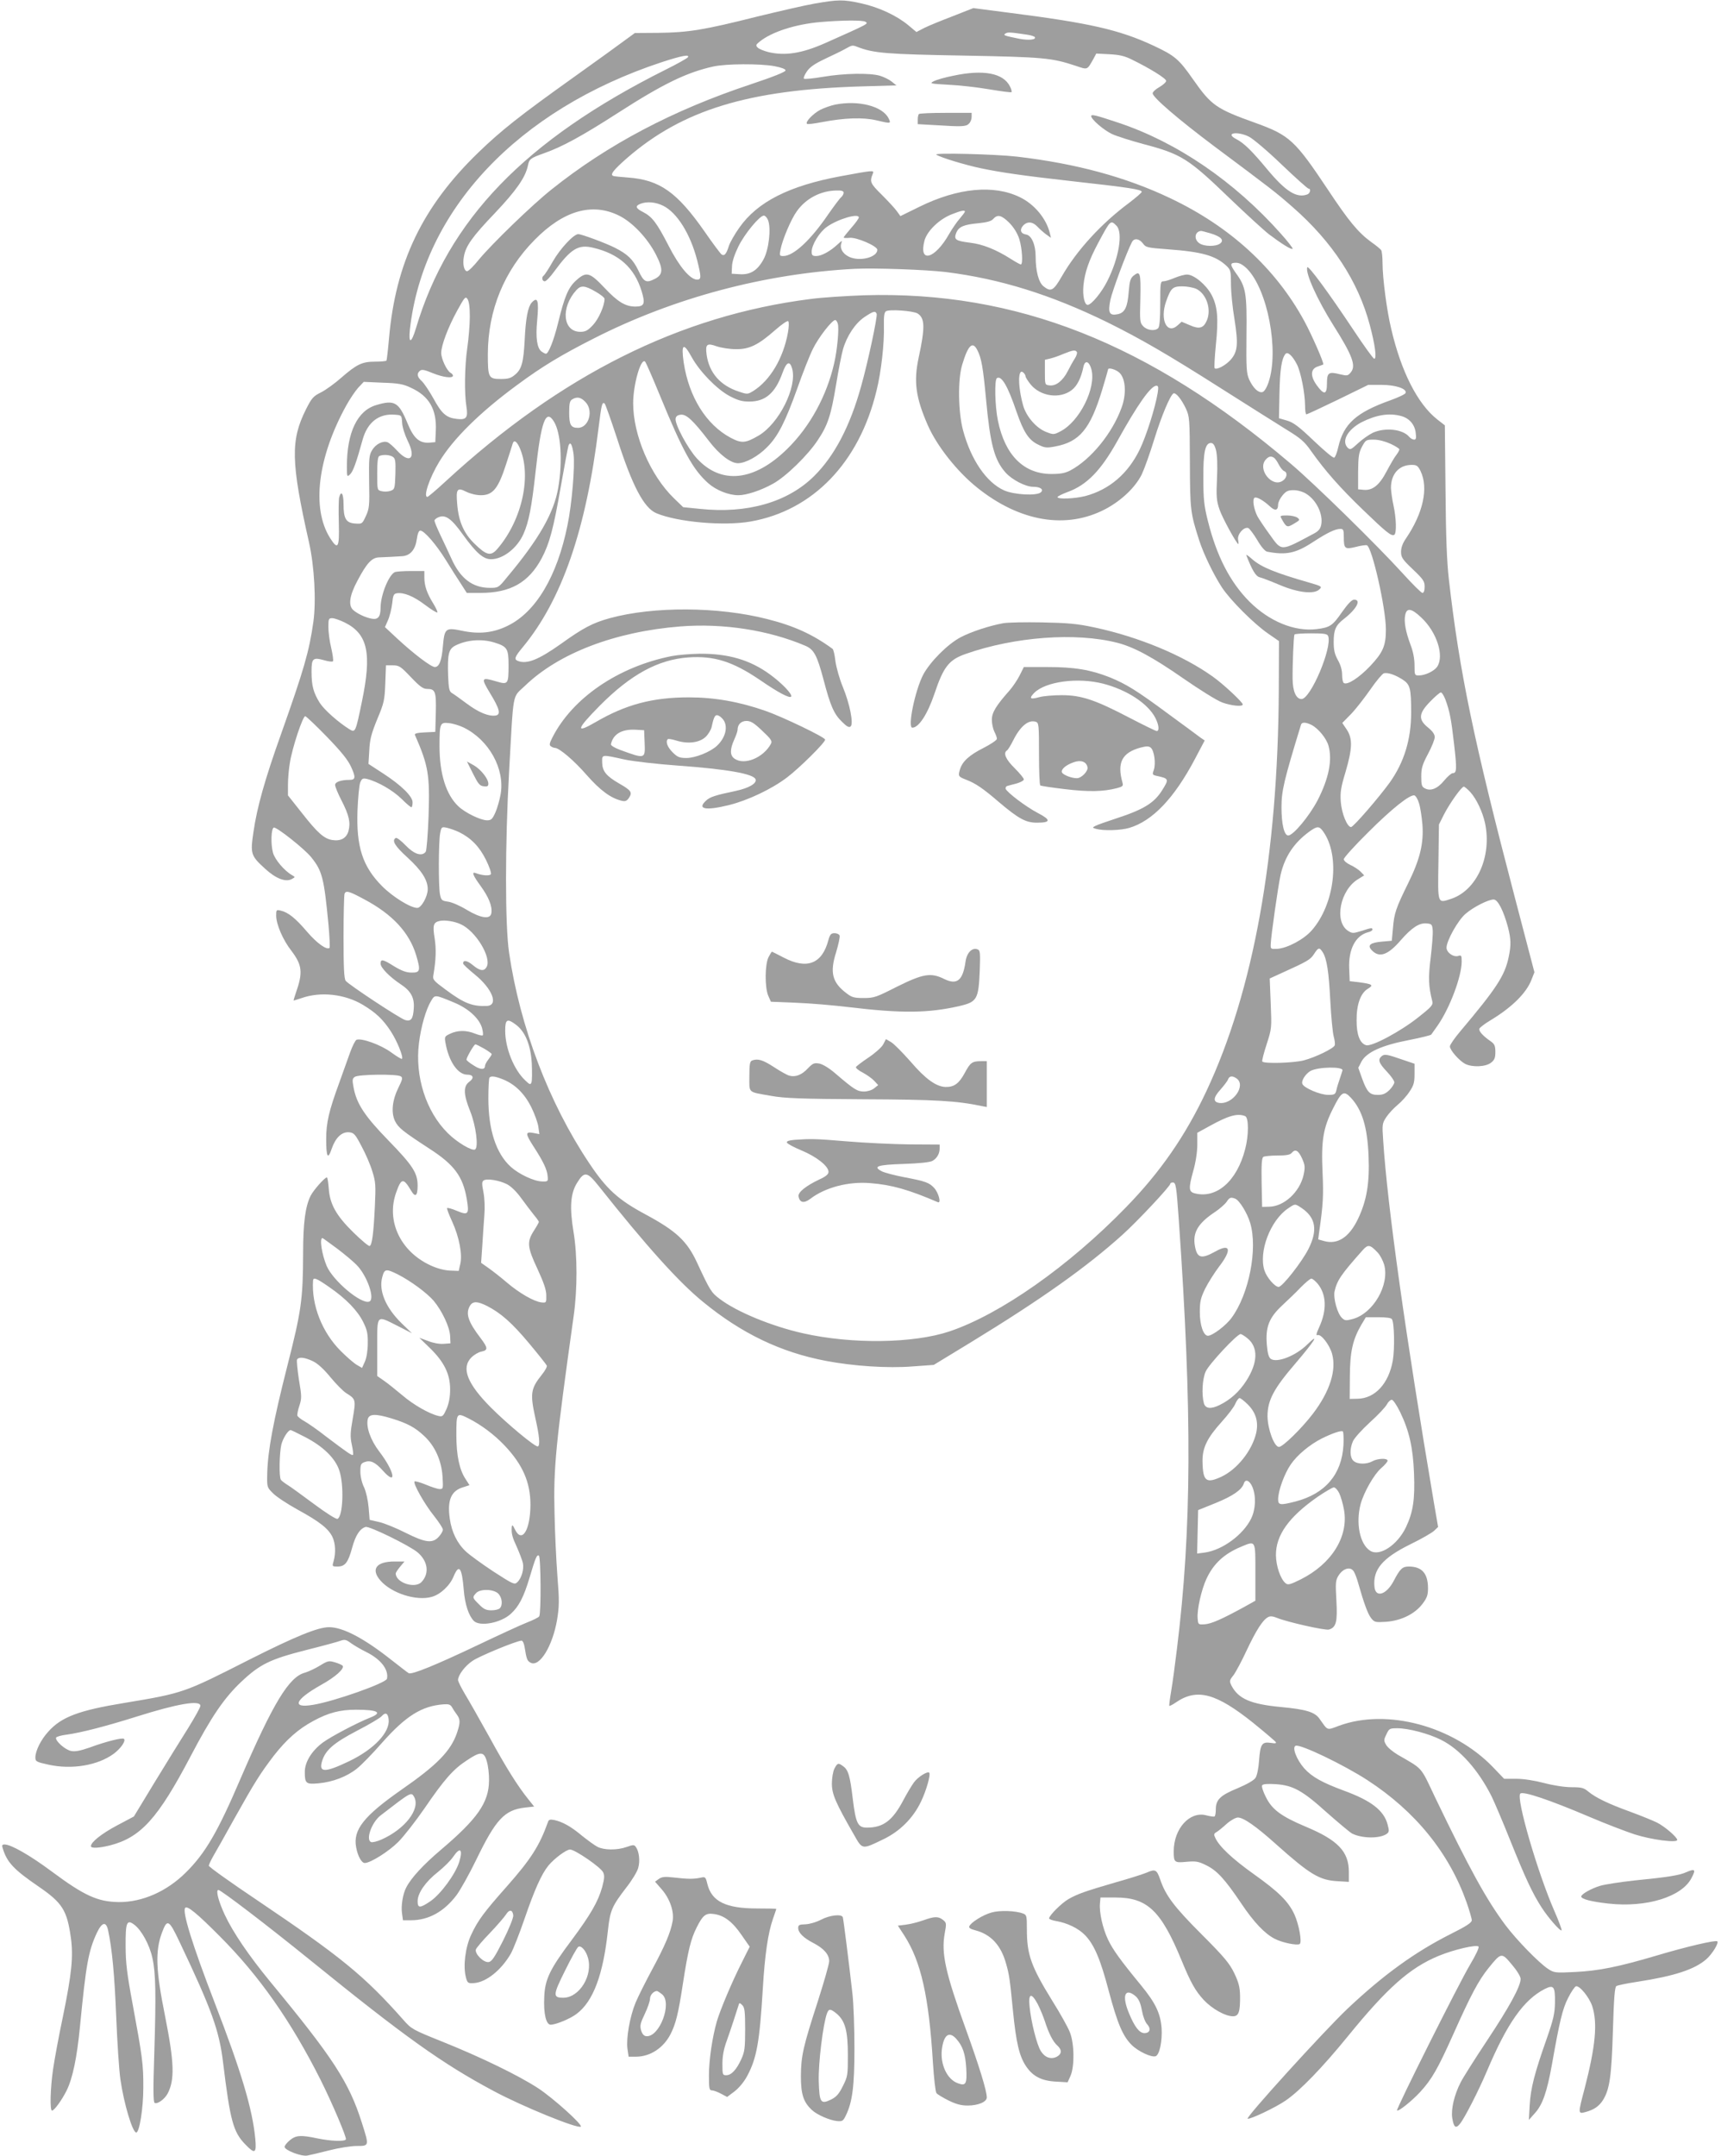
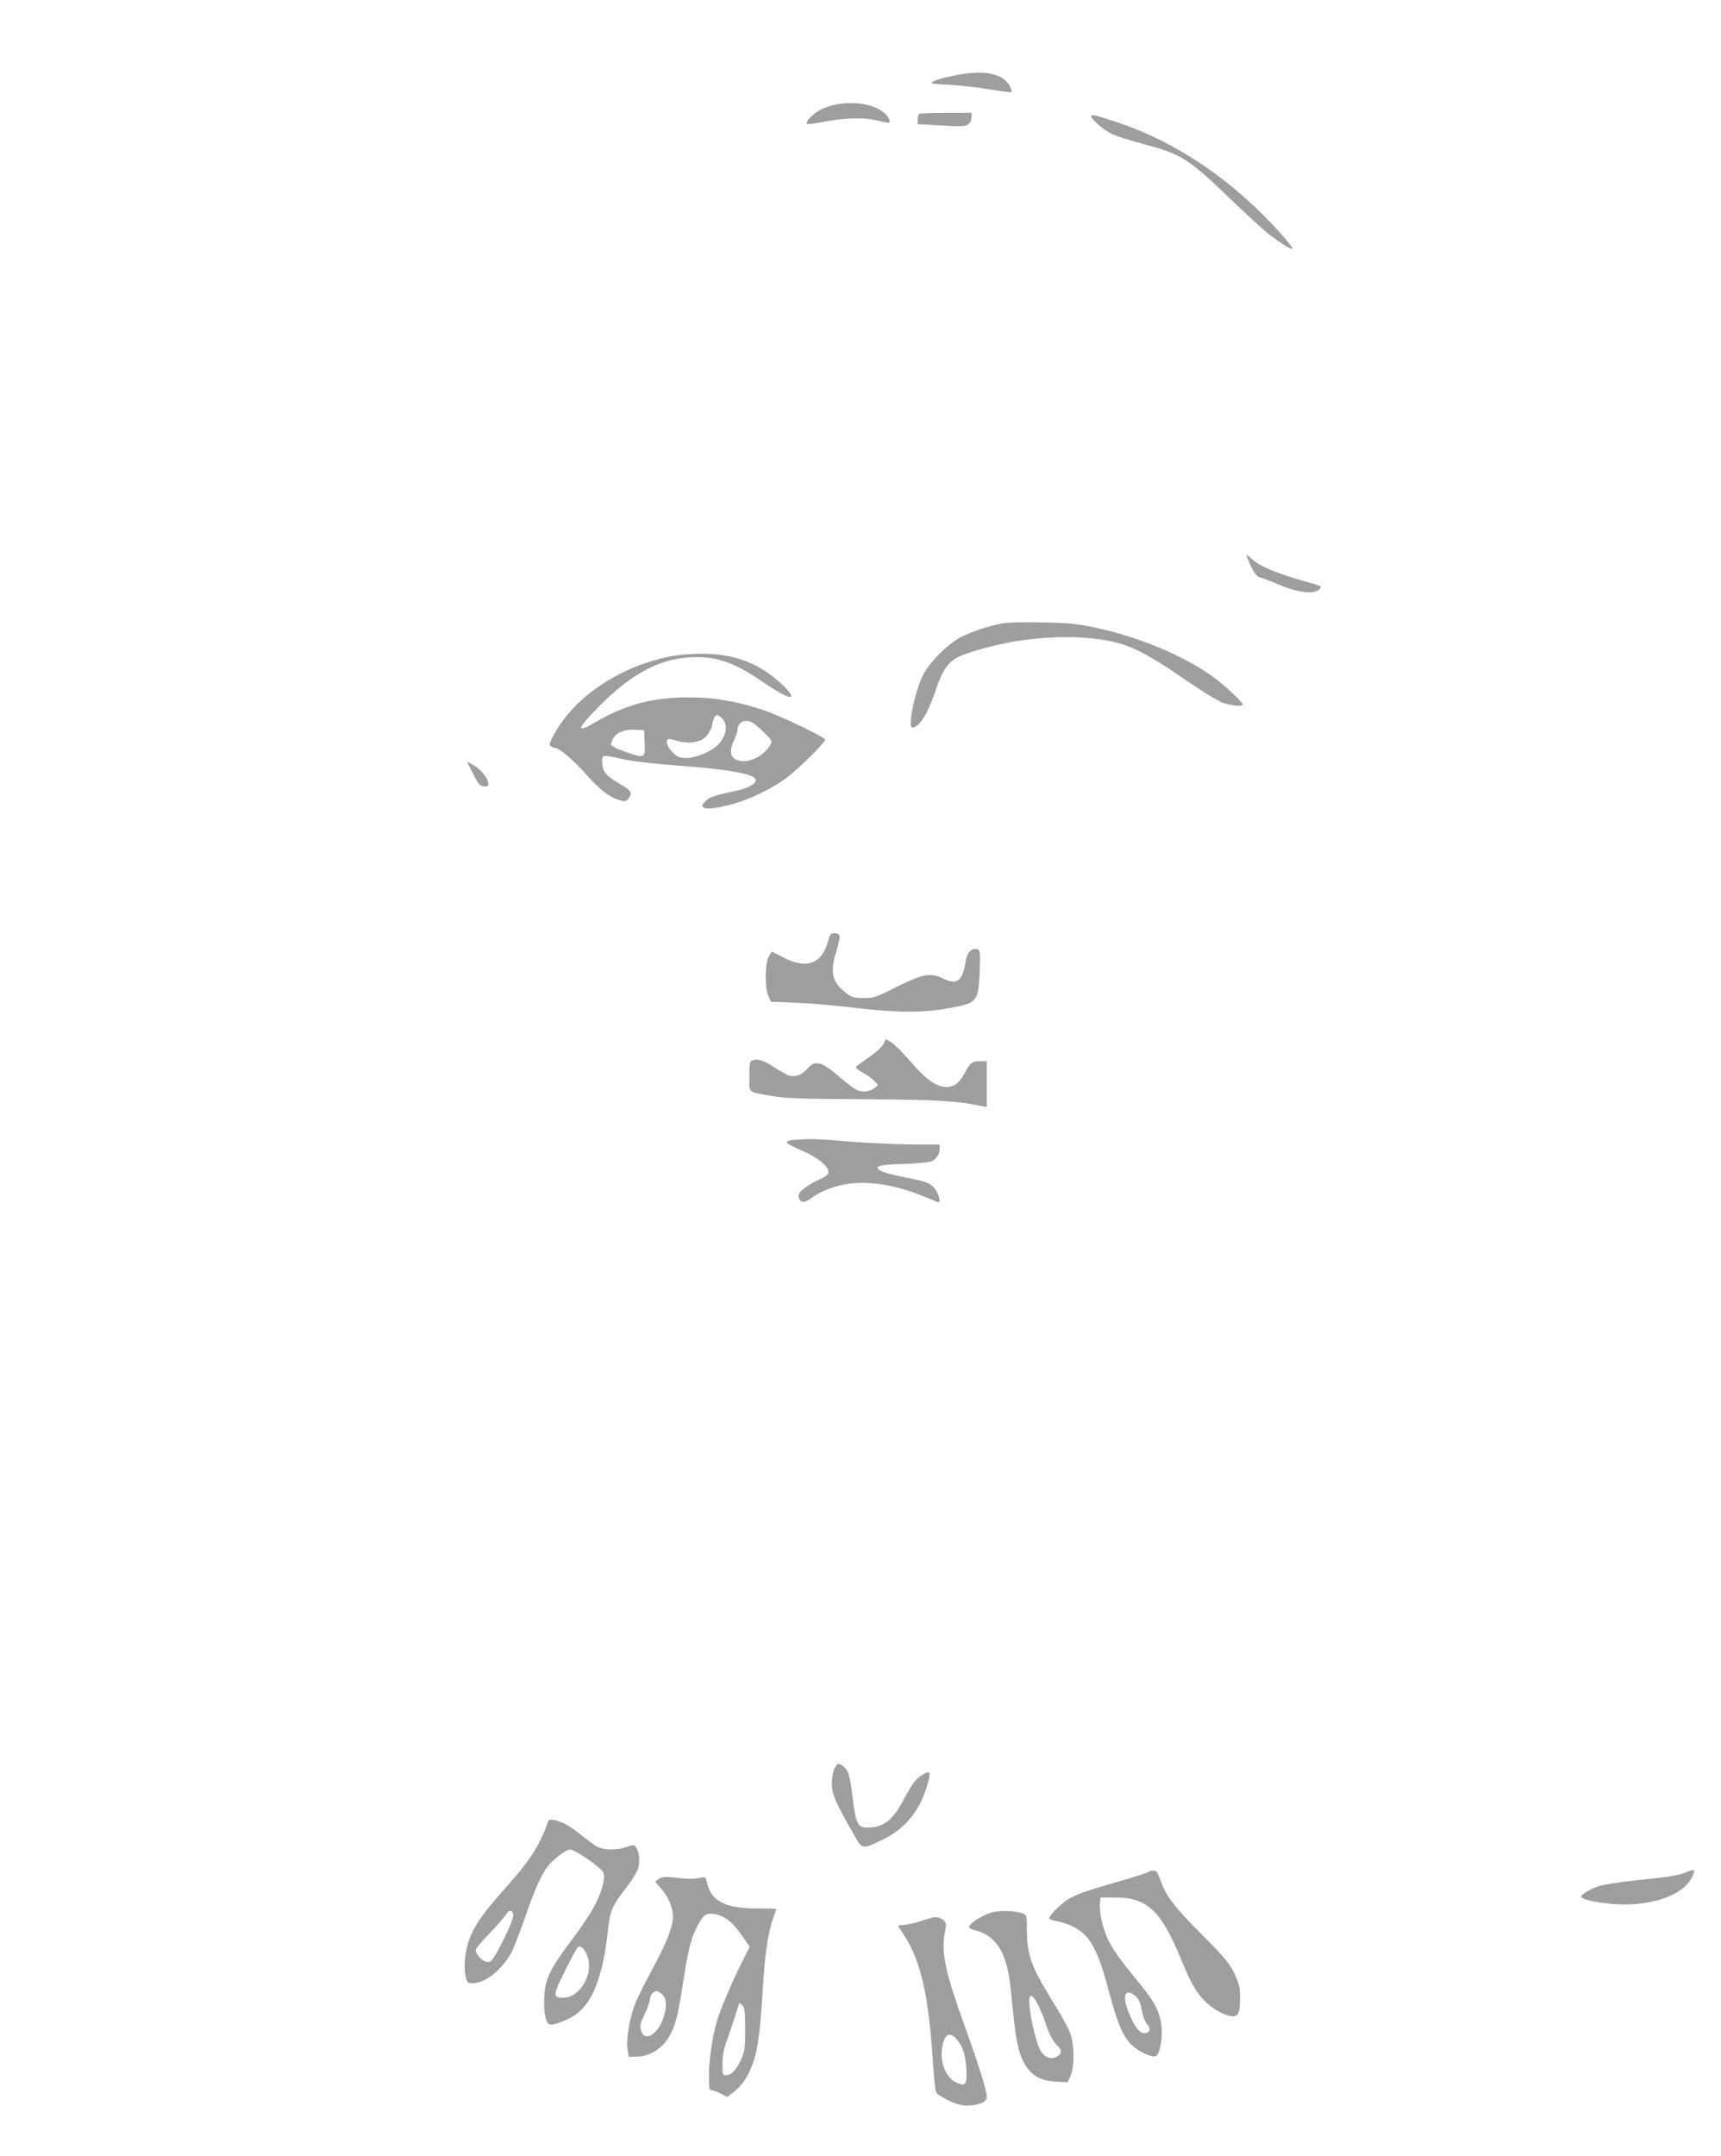
<svg xmlns="http://www.w3.org/2000/svg" version="1.0" width="1022pt" height="1280pt" viewBox="0 0 1022 1280" preserveAspectRatio="xMidYMid meet">
  <g transform="translate(0,1280) scale(0.1,-0.1)" fill="#9e9e9e" stroke="none">
-     <path d="M4839 12779 c-58 -10 -213 -46 -345 -78 -313 -79 -408 -94 -582 -96 l-142 -1 -52 -38 c-28 -21 -170 -124 -316 -228 -318 -227 -424 -311 -561 -443 -332 -321 -492 -654 -531 -1105 -6 -68 -13 -127 -15 -131 -3 -3 -33 -6 -68 -6 -77 0 -109 -16 -200 -95 -37 -33 -91 -72 -120 -87 -47 -23 -56 -34 -90 -101 -92 -184 -90 -311 18 -790 32 -142 43 -348 26 -471 -25 -177 -56 -283 -191 -664 -98 -274 -144 -439 -165 -585 -19 -129 -16 -140 70 -218 63 -58 121 -80 157 -61 22 12 22 12 3 23 -46 26 -103 93 -114 134 -14 51 -11 144 5 149 16 5 183 -127 222 -176 66 -82 76 -122 103 -404 6 -70 9 -130 6 -134 -16 -15 -75 27 -134 96 -68 80 -112 115 -156 125 -26 6 -27 5 -27 -31 1 -52 40 -143 90 -207 65 -86 70 -129 26 -253 -8 -24 -14 -43 -12 -43 2 0 22 7 45 14 114 41 259 25 367 -40 76 -46 118 -85 165 -157 37 -57 76 -153 66 -163 -3 -3 -32 15 -65 39 -60 44 -175 86 -205 74 -7 -3 -25 -38 -39 -78 -15 -41 -44 -123 -66 -184 -58 -159 -75 -229 -75 -326 0 -110 10 -127 33 -58 23 66 60 101 104 97 28 -3 36 -12 73 -83 24 -44 53 -111 64 -149 20 -63 21 -82 15 -210 -8 -164 -17 -228 -31 -233 -6 -2 -49 34 -97 81 -102 100 -140 168 -146 263 -3 35 -7 63 -11 63 -13 0 -79 -75 -96 -108 -32 -64 -45 -161 -45 -342 -1 -275 -10 -341 -95 -674 -82 -323 -114 -495 -118 -629 -2 -85 -2 -86 32 -120 18 -20 85 -64 148 -99 132 -72 183 -113 207 -162 18 -38 21 -95 7 -144 -9 -31 -9 -32 23 -32 45 0 63 23 87 111 20 74 46 114 80 124 21 7 260 -110 309 -151 61 -52 71 -124 24 -175 -39 -43 -154 -5 -154 50 0 5 12 23 26 40 l26 31 -59 0 c-109 0 -143 -46 -83 -114 66 -75 213 -122 304 -96 51 14 108 67 130 122 32 76 49 53 60 -81 7 -86 29 -152 60 -184 36 -35 159 -12 218 41 49 44 78 100 113 217 35 118 43 137 55 130 12 -7 14 -344 2 -361 -4 -6 -36 -22 -72 -36 -36 -14 -166 -74 -290 -133 -248 -118 -396 -179 -413 -168 -6 3 -56 42 -111 85 -158 124 -281 188 -362 188 -66 0 -200 -55 -470 -191 -394 -200 -393 -200 -747 -259 -269 -44 -373 -83 -451 -171 -43 -47 -75 -112 -76 -151 0 -25 4 -28 77 -44 139 -31 294 -5 389 65 41 31 73 76 60 88 -8 9 -108 -16 -205 -52 -52 -18 -85 -25 -108 -20 -35 6 -96 60 -90 79 2 6 30 14 63 18 82 11 231 49 415 107 244 77 379 100 379 64 0 -9 -33 -68 -72 -131 -40 -63 -129 -207 -198 -320 l-125 -206 -100 -53 c-92 -49 -155 -99 -155 -123 0 -14 47 -12 115 5 181 47 283 160 475 525 124 237 201 350 303 446 110 104 171 134 388 189 96 24 188 49 203 55 23 8 32 6 59 -14 18 -13 60 -38 93 -54 86 -43 133 -104 122 -158 -4 -25 -314 -135 -439 -155 -130 -22 -109 30 49 119 83 46 138 95 127 113 -3 4 -24 14 -45 20 -37 11 -43 10 -90 -19 -28 -17 -68 -36 -89 -42 -95 -25 -188 -179 -383 -630 -135 -316 -209 -442 -323 -555 -114 -114 -260 -178 -400 -177 -125 2 -203 37 -397 181 -129 96 -242 161 -281 161 -14 0 -17 -5 -11 -22 25 -84 66 -127 212 -227 143 -98 170 -141 193 -306 15 -110 5 -212 -47 -465 -25 -118 -51 -260 -59 -315 -16 -112 -20 -245 -6 -245 13 0 58 62 86 118 36 72 62 195 80 382 36 370 50 447 100 555 31 65 55 70 67 15 24 -111 38 -266 48 -510 6 -151 17 -320 25 -375 21 -145 72 -315 94 -315 19 0 42 145 42 265 1 138 -6 187 -63 495 -34 182 -42 248 -42 347 -1 141 7 160 51 127 43 -32 91 -119 108 -198 20 -89 22 -217 11 -572 -7 -206 -6 -283 2 -288 16 -10 60 22 78 56 42 82 39 183 -16 460 -55 273 -59 385 -18 495 31 83 41 78 104 -55 191 -402 236 -526 259 -719 42 -344 60 -411 133 -485 56 -58 66 -52 58 35 -17 177 -83 398 -241 807 -132 342 -195 544 -175 564 13 13 69 -32 205 -169 234 -234 424 -505 600 -855 68 -136 155 -341 149 -351 -8 -14 -91 -10 -169 6 -99 21 -128 19 -164 -11 -17 -14 -31 -32 -31 -39 0 -20 98 -58 134 -52 17 3 76 17 131 31 55 14 128 26 163 26 75 0 75 -1 31 137 -76 241 -170 385 -544 838 -129 157 -222 294 -271 399 -37 80 -54 146 -37 146 15 0 295 -214 543 -415 560 -454 786 -616 1090 -778 173 -93 503 -227 519 -212 11 12 -164 169 -252 227 -116 76 -340 185 -572 278 -174 70 -182 74 -230 129 -232 262 -371 375 -868 710 -158 106 -287 198 -287 205 0 6 12 31 26 56 15 25 71 125 126 224 122 218 154 268 234 373 75 96 145 158 234 206 90 49 159 67 254 67 131 0 160 -17 84 -47 -78 -31 -232 -112 -281 -148 -66 -49 -107 -116 -107 -174 0 -69 7 -75 82 -68 84 8 167 39 227 87 27 21 94 90 150 154 141 159 235 218 365 228 30 2 41 -1 50 -17 6 -11 19 -31 29 -44 21 -29 21 -47 1 -108 -37 -108 -118 -191 -330 -338 -223 -156 -289 -238 -269 -342 9 -51 32 -93 51 -93 34 0 142 68 199 125 33 33 104 124 157 201 117 171 170 231 250 283 82 55 102 54 119 -6 8 -27 14 -78 13 -114 -1 -130 -69 -227 -285 -410 -106 -90 -178 -168 -207 -225 -20 -38 -31 -108 -25 -151 l6 -43 47 0 c105 0 197 51 271 149 23 31 75 124 115 206 119 246 170 300 292 314 l54 6 -32 40 c-65 80 -134 190 -234 373 -57 103 -122 217 -145 255 -22 37 -41 75 -41 83 0 29 41 84 86 114 40 28 264 120 291 120 7 0 15 -17 18 -37 12 -73 15 -83 36 -94 53 -28 130 98 157 254 13 80 14 113 2 262 -7 94 -15 260 -17 370 -7 272 7 411 114 1175 22 157 22 358 -1 495 -24 146 -19 229 21 293 43 70 60 67 129 -20 282 -355 474 -569 619 -687 228 -187 461 -299 729 -350 161 -31 369 -45 516 -33 l125 9 225 137 c414 253 683 444 895 635 89 80 285 289 285 304 0 4 7 7 15 7 18 0 21 -22 35 -220 80 -1144 77 -1839 -11 -2550 -11 -91 -26 -203 -34 -249 -8 -47 -13 -86 -11 -88 2 -2 20 7 40 21 125 85 238 54 459 -123 69 -56 129 -107 133 -113 5 -8 -4 -9 -29 -5 -53 8 -63 -7 -70 -103 -3 -47 -12 -90 -21 -104 -9 -15 -50 -38 -106 -62 -103 -42 -130 -68 -130 -125 0 -21 -3 -40 -8 -43 -4 -2 -26 1 -49 7 -98 26 -193 -79 -193 -214 0 -65 4 -69 75 -62 56 5 71 3 119 -21 63 -31 110 -82 207 -226 75 -112 140 -180 199 -210 44 -23 132 -41 148 -31 15 10 -4 115 -31 175 -36 78 -94 135 -243 241 -126 90 -204 163 -227 214 -10 20 -9 26 8 35 10 6 37 28 60 49 24 21 53 37 66 37 33 0 107 -51 225 -157 204 -182 259 -215 367 -221 l67 -4 0 59 c0 121 -65 189 -257 269 -145 61 -200 102 -236 176 -16 31 -26 62 -22 69 5 8 31 10 81 7 103 -7 159 -38 304 -169 68 -60 135 -116 149 -124 59 -30 165 -31 206 -2 15 11 15 19 5 56 -22 83 -97 141 -258 200 -132 49 -191 82 -237 133 -45 51 -74 125 -51 134 28 11 286 -113 426 -204 285 -185 485 -432 589 -725 17 -49 31 -97 31 -107 0 -14 -32 -35 -122 -80 -215 -108 -403 -244 -617 -446 -141 -134 -607 -647 -592 -652 15 -5 167 67 226 108 86 59 219 197 368 380 235 289 369 408 541 479 90 37 223 68 236 55 5 -5 -14 -47 -51 -109 -62 -103 -440 -857 -433 -864 8 -8 87 55 137 109 70 76 105 138 197 343 104 233 150 320 210 394 75 93 77 93 138 20 30 -35 52 -71 52 -85 0 -44 -67 -167 -200 -367 -73 -110 -143 -221 -156 -247 -38 -74 -58 -159 -50 -212 9 -56 21 -65 46 -34 27 33 111 197 160 313 120 283 218 423 343 487 54 27 62 15 61 -80 -1 -65 -9 -99 -48 -212 -74 -209 -96 -297 -102 -395 l-5 -90 34 38 c47 51 73 125 103 291 46 260 63 330 96 395 18 36 39 66 46 69 21 7 79 -64 97 -117 33 -101 20 -238 -45 -490 -40 -151 -40 -152 7 -139 50 14 79 34 103 72 39 64 50 142 58 410 6 201 11 259 21 266 8 4 64 16 125 25 220 34 339 73 409 134 35 31 75 96 65 106 -9 9 -181 -31 -359 -84 -229 -68 -345 -91 -486 -98 -119 -6 -124 -5 -161 19 -54 36 -185 170 -252 259 -113 151 -214 335 -419 761 -87 184 -69 163 -221 251 -30 18 -61 44 -69 59 -14 24 -14 30 2 62 16 34 19 36 65 36 66 0 187 -32 260 -69 112 -56 221 -179 300 -336 16 -33 67 -152 112 -265 88 -219 130 -309 184 -393 39 -61 112 -144 119 -137 3 3 -16 55 -43 116 -101 232 -228 670 -202 696 16 16 173 -37 406 -136 98 -42 221 -89 273 -106 100 -32 253 -52 253 -33 0 16 -74 80 -120 103 -22 11 -93 40 -158 64 -135 49 -206 84 -250 120 -26 22 -39 26 -99 26 -41 0 -107 10 -164 25 -57 15 -122 25 -165 25 l-72 0 -68 71 c-236 243 -628 348 -912 244 -75 -28 -65 -31 -116 41 -28 40 -79 56 -229 70 -181 17 -253 49 -294 127 -13 27 -13 31 12 62 14 19 50 86 79 149 56 118 95 180 127 196 12 7 29 5 53 -5 58 -24 287 -76 308 -69 43 13 51 46 44 172 -6 107 -5 120 13 149 26 41 68 54 88 27 8 -10 21 -44 29 -74 33 -116 56 -180 76 -206 20 -25 25 -26 90 -22 89 7 169 46 215 106 27 36 33 52 33 93 0 88 -36 129 -114 129 -38 0 -52 -13 -90 -86 -44 -83 -108 -101 -114 -34 -10 102 47 170 213 252 66 32 130 69 142 81 l23 22 -25 145 c-169 999 -276 1761 -301 2148 -7 98 -6 103 19 141 15 22 45 54 67 72 22 18 54 53 70 78 25 37 30 54 30 105 l0 61 -68 23 c-95 33 -110 36 -127 22 -24 -20 -18 -40 30 -91 25 -26 45 -55 45 -64 0 -9 -13 -30 -29 -46 -23 -22 -39 -29 -69 -29 -49 0 -64 17 -94 99 l-22 62 19 37 c30 55 119 96 279 127 72 14 132 29 135 33 3 4 20 28 37 52 73 104 144 293 144 382 0 35 -2 39 -20 33 -29 -9 -70 20 -70 49 0 41 68 163 113 201 46 40 135 85 167 85 25 0 59 -68 85 -165 18 -70 19 -106 4 -177 -23 -110 -72 -185 -286 -439 -35 -41 -63 -82 -63 -91 0 -22 55 -85 91 -104 42 -21 121 -18 153 7 21 16 26 29 26 64 0 36 -5 47 -26 62 -47 32 -74 62 -69 76 3 7 31 29 63 48 130 78 217 164 247 244 l17 43 -115 439 c-245 935 -330 1341 -393 1893 -12 102 -18 259 -20 530 l-4 385 -45 35 c-117 92 -215 285 -274 540 -26 108 -51 301 -51 388 0 37 -4 72 -8 77 -4 6 -30 28 -59 48 -78 57 -134 125 -258 312 -194 291 -227 322 -426 394 -237 85 -265 104 -375 261 -83 119 -108 140 -234 199 -204 95 -382 135 -862 196 l-208 27 -122 -48 c-68 -26 -144 -57 -170 -70 l-46 -24 -49 41 c-69 57 -174 106 -278 129 -108 24 -138 23 -276 -1z m300 -108 c19 -12 24 -10 -239 -127 -138 -61 -238 -77 -338 -53 -26 7 -54 18 -62 26 -13 13 -12 17 10 35 71 58 212 104 361 117 129 11 251 12 268 2z m961 -77 c22 -3 42 -10 45 -14 10 -16 -36 -21 -93 -10 -89 18 -97 21 -81 31 13 9 29 8 129 -7z m-1007 -73 c96 -37 173 -43 627 -51 478 -9 524 -13 669 -61 71 -24 66 -26 104 41 l17 32 78 -4 c58 -3 90 -10 132 -31 109 -53 205 -113 205 -127 0 -8 -18 -24 -40 -37 -22 -12 -40 -29 -40 -37 0 -24 153 -155 365 -314 339 -253 363 -271 468 -363 234 -205 387 -439 456 -697 31 -115 43 -202 27 -202 -6 0 -62 78 -125 173 -147 221 -268 385 -273 370 -12 -35 60 -193 155 -344 113 -179 136 -240 104 -279 -18 -22 -22 -22 -65 -12 -67 17 -77 10 -77 -54 0 -68 -17 -71 -60 -12 -40 55 -38 98 5 112 17 6 32 11 33 12 7 5 -68 176 -112 257 -170 313 -440 561 -796 730 -262 125 -559 206 -910 247 -130 15 -499 24 -480 12 25 -17 170 -61 265 -81 118 -25 259 -45 535 -76 351 -39 420 -50 420 -64 0 -5 -35 -35 -77 -67 -163 -121 -309 -281 -396 -432 -51 -89 -66 -97 -110 -62 -29 23 -47 90 -47 178 0 70 -25 126 -58 130 -31 5 -38 28 -17 52 25 27 57 25 86 -6 13 -14 37 -35 52 -46 l28 -20 -7 29 c-21 86 -92 171 -177 212 -155 76 -368 56 -596 -56 l-114 -56 -21 29 c-11 16 -52 60 -89 97 -70 69 -74 78 -53 128 8 19 -2 18 -191 -17 -307 -57 -495 -152 -603 -306 -27 -38 -54 -86 -61 -106 -16 -52 -28 -65 -46 -51 -7 7 -52 66 -98 133 -164 235 -267 308 -455 322 -41 3 -81 7 -87 9 -23 7 -1 35 81 107 329 285 719 405 1390 425 l209 6 -27 22 c-16 13 -47 28 -70 35 -60 18 -215 15 -338 -6 -59 -10 -110 -15 -114 -11 -4 4 4 23 17 42 18 27 46 46 109 76 47 22 101 48 120 59 41 23 42 23 73 11z m-1008 -61 c-4 -6 -64 -40 -135 -75 -832 -417 -1288 -889 -1480 -1534 -27 -90 -45 -95 -36 -8 79 709 641 1306 1496 1588 117 38 167 48 155 29z m515 -53 c41 -8 65 -17 65 -25 0 -9 -76 -39 -205 -82 -464 -154 -851 -358 -1185 -625 -118 -94 -353 -322 -432 -417 -30 -38 -61 -68 -69 -68 -18 0 -28 42 -19 88 11 62 50 117 184 257 126 133 181 211 196 282 8 39 14 44 95 73 108 38 224 101 440 240 269 173 408 240 565 275 76 17 280 18 365 2z m2816 -418 c23 -11 111 -85 194 -165 83 -79 155 -144 161 -144 15 0 10 -27 -7 -34 -63 -24 -128 16 -238 148 -93 112 -139 157 -186 181 -67 35 6 48 76 14z m-2406 -333 c0 -7 -6 -19 -14 -26 -8 -6 -43 -53 -78 -103 -104 -153 -206 -247 -266 -247 -23 0 -24 3 -17 38 11 58 62 180 97 228 54 76 142 122 236 123 29 1 42 -3 42 -13z m-1073 -77 c83 -40 163 -168 203 -324 25 -99 25 -115 0 -115 -41 0 -105 75 -169 200 -71 138 -98 173 -152 201 -44 22 -49 36 -16 49 38 15 89 11 134 -11z m-261 -59 c79 -39 168 -132 219 -231 44 -86 43 -119 -5 -144 -53 -27 -66 -21 -99 49 -32 66 -64 97 -139 135 -53 27 -198 81 -218 81 -27 0 -106 -84 -151 -162 -24 -43 -49 -80 -54 -84 -14 -9 -10 -34 6 -34 8 0 33 26 56 58 99 135 143 163 232 141 153 -36 244 -118 287 -257 23 -75 17 -92 -37 -92 -59 0 -105 28 -183 111 -89 94 -108 99 -170 43 -45 -41 -68 -95 -106 -252 -26 -105 -57 -182 -72 -182 -5 0 -16 6 -26 13 -27 20 -36 82 -26 185 11 119 3 144 -33 105 -22 -26 -35 -92 -41 -218 -7 -136 -18 -177 -57 -209 -24 -21 -41 -26 -84 -26 -74 0 -78 8 -78 148 1 261 97 495 278 678 171 174 341 223 501 144z m2054 24 c0 -4 -14 -22 -30 -41 -17 -19 -45 -60 -63 -91 -85 -151 -183 -178 -147 -40 16 57 87 126 160 155 57 23 80 27 80 17z m-1169 -51 c19 -49 5 -175 -27 -233 -36 -66 -78 -92 -141 -88 l-48 3 2 45 c1 28 16 72 38 117 37 75 126 183 151 183 8 0 19 -12 25 -27z m539 16 c0 -6 -20 -34 -45 -62 -25 -29 -45 -54 -45 -57 0 -3 16 -4 35 -2 41 5 165 -49 165 -71 0 -41 -90 -68 -154 -47 -44 14 -70 50 -61 82 7 23 7 22 -21 -3 -44 -41 -96 -69 -126 -69 -23 0 -28 4 -28 26 0 40 46 116 90 147 66 47 190 83 190 56z m893 -31 c28 -29 48 -61 60 -97 17 -55 23 -151 9 -151 -4 0 -30 14 -58 32 -88 56 -167 88 -243 97 -88 11 -98 19 -82 60 15 35 44 48 134 56 48 5 74 12 85 25 26 29 49 23 95 -22z m637 -18 c40 -40 15 -192 -55 -330 -33 -66 -94 -140 -116 -140 -19 0 -31 55 -25 116 8 78 32 147 86 249 75 140 75 140 110 105z m557 -45 c64 -19 85 -41 58 -61 -25 -19 -95 -18 -123 2 -33 23 -28 68 9 73 3 1 28 -6 56 -14z m-400 -60 c17 -24 26 -26 148 -35 205 -15 283 -38 348 -98 25 -24 27 -31 27 -109 0 -45 9 -140 21 -209 23 -147 19 -191 -22 -239 -29 -33 -84 -63 -96 -51 -3 3 0 64 7 135 17 164 10 234 -26 302 -33 60 -104 119 -145 119 -15 0 -48 -9 -74 -20 -26 -11 -55 -20 -66 -20 -18 0 -19 -9 -19 -133 0 -90 -4 -137 -12 -145 -19 -19 -65 -14 -89 11 -20 21 -21 30 -17 166 3 153 -1 166 -41 134 -18 -15 -23 -32 -28 -93 -7 -93 -23 -126 -64 -135 -51 -11 -61 7 -45 85 12 55 97 284 128 343 13 25 43 21 65 -8z m618 -150 c123 -124 192 -488 128 -675 -12 -35 -26 -56 -37 -58 -24 -5 -55 25 -78 75 -16 37 -18 65 -16 265 3 247 -3 285 -63 367 -36 51 -36 61 1 61 20 0 40 -11 65 -35z m-1789 -20 c322 -40 626 -135 959 -298 198 -98 356 -189 686 -399 151 -96 320 -202 376 -237 87 -53 109 -72 149 -129 83 -117 170 -216 306 -347 142 -137 171 -160 188 -150 14 9 12 98 -5 175 -8 36 -14 82 -15 103 0 83 48 137 123 137 30 0 37 -5 53 -37 48 -101 15 -250 -87 -400 -19 -27 -29 -54 -29 -79 0 -33 8 -45 70 -104 62 -59 70 -71 70 -103 0 -23 -5 -37 -13 -37 -7 0 -60 53 -119 118 -149 164 -520 528 -663 649 -842 716 -1631 1027 -2535 1000 -107 -4 -250 -13 -316 -22 -775 -98 -1482 -451 -2168 -1083 -55 -51 -104 -92 -108 -92 -26 0 13 114 70 208 83 137 242 294 461 455 150 111 261 178 456 277 475 242 1016 386 1550 414 119 6 424 -5 541 -19z m-2080 -116 c30 -17 54 -36 54 -43 0 -41 -35 -120 -69 -156 -31 -33 -45 -40 -75 -40 -104 0 -118 144 -23 248 27 29 49 28 113 -9z m3568 16 c60 -29 91 -120 63 -187 -20 -47 -45 -54 -103 -28 l-47 20 -22 -20 c-64 -60 -109 30 -70 141 28 79 39 89 96 89 28 0 65 -7 83 -15z m-4314 -164 c0 -47 -7 -131 -15 -186 -16 -110 -18 -272 -5 -350 10 -65 0 -79 -58 -72 -62 7 -89 31 -139 123 -24 43 -55 89 -68 101 -28 25 -32 45 -11 62 11 9 27 6 75 -14 61 -25 121 -33 121 -15 0 5 -7 13 -15 17 -22 13 -55 83 -55 118 1 46 40 150 94 249 45 82 50 88 62 71 9 -13 14 -48 14 -104z m2659 18 c44 -28 45 -83 6 -264 -30 -141 -17 -235 54 -398 54 -124 174 -276 294 -372 253 -203 529 -249 760 -128 97 51 179 130 217 206 16 34 50 129 75 211 43 138 93 257 113 270 14 8 48 -34 74 -89 22 -48 23 -60 24 -320 1 -285 3 -300 56 -465 26 -80 84 -200 134 -277 49 -75 191 -217 274 -274 l65 -45 -1 -289 c-5 -980 -150 -1788 -430 -2383 -125 -266 -274 -481 -479 -691 -339 -349 -746 -634 -1046 -735 -215 -72 -580 -77 -872 -11 -186 42 -392 127 -492 203 -51 38 -58 49 -136 217 -59 127 -123 187 -305 285 -164 88 -232 150 -336 306 -238 356 -410 807 -475 1249 -24 164 -24 642 0 1070 28 496 17 439 95 514 200 193 534 321 922 352 255 20 525 -22 743 -115 51 -22 69 -57 107 -199 41 -157 62 -206 111 -253 29 -29 42 -35 51 -26 17 17 -5 132 -47 234 -20 48 -39 117 -44 153 -4 37 -12 70 -17 73 -116 85 -229 137 -389 177 -290 74 -674 76 -934 5 -101 -28 -157 -57 -292 -154 -133 -94 -200 -120 -253 -100 -25 9 -19 25 26 79 234 281 379 700 453 1309 17 134 20 150 35 141 5 -3 38 -98 75 -210 90 -280 159 -411 233 -442 127 -53 401 -77 560 -49 369 65 644 349 747 776 28 112 47 282 44 387 -1 55 2 78 12 85 19 13 161 3 188 -13z m-243 -2 c6 -16 -53 -292 -92 -429 -66 -239 -159 -415 -279 -534 -157 -156 -398 -225 -679 -195 l-99 10 -55 53 c-140 136 -242 374 -242 564 0 111 46 272 71 247 5 -5 43 -92 85 -194 139 -339 199 -447 290 -528 48 -42 121 -71 179 -71 48 0 133 28 205 68 77 42 209 171 267 260 59 88 78 147 108 328 14 87 33 182 41 210 23 80 73 155 128 192 53 35 64 38 72 19z m-527 -112 c-28 -153 -106 -284 -207 -347 -32 -19 -34 -20 -84 -3 -111 36 -177 112 -192 220 -8 62 2 70 60 49 27 -9 78 -17 114 -17 79 -1 132 24 234 114 39 34 72 57 77 52 5 -5 4 -35 -2 -68z m296 54 c9 -27 -3 -156 -21 -234 -44 -195 -145 -379 -279 -510 -196 -193 -393 -214 -537 -56 -54 59 -131 202 -126 236 2 14 12 21 31 23 33 4 75 -36 167 -156 61 -80 129 -132 172 -132 45 0 119 40 173 95 65 64 109 152 180 350 31 88 72 193 92 233 33 68 114 172 133 172 5 0 12 -10 15 -21z m829 -158 c24 -46 34 -104 51 -286 25 -272 49 -364 116 -440 38 -43 119 -85 164 -85 42 0 64 -15 47 -32 -23 -23 -159 -16 -220 11 -104 47 -196 181 -243 356 -29 108 -32 303 -5 390 35 117 62 142 90 86z m-1696 -42 c47 -85 148 -189 224 -230 50 -26 74 -33 118 -33 95 0 153 50 196 168 24 68 44 77 58 28 31 -109 -78 -327 -199 -398 -79 -46 -101 -47 -166 -13 -146 78 -248 243 -279 447 -16 112 -1 121 48 31z m2287 31 c3 -6 -2 -22 -12 -38 -10 -15 -29 -49 -42 -75 -29 -57 -70 -90 -108 -85 -28 3 -28 4 -28 78 l0 74 30 7 c17 4 53 16 80 28 57 23 71 25 80 11z m1307 -74 c23 -46 47 -167 48 -243 0 -29 3 -53 8 -53 4 0 88 39 187 87 l180 88 80 0 c83 0 151 -23 142 -48 -2 -7 -42 -26 -89 -43 -205 -73 -279 -140 -311 -279 -7 -32 -18 -60 -24 -62 -7 -3 -61 43 -122 101 -88 84 -120 108 -158 119 l-48 14 3 149 c3 142 13 204 35 232 13 17 42 -9 69 -62z m-1221 -28 c30 -110 -70 -311 -184 -369 -38 -20 -42 -20 -83 -4 -59 22 -119 91 -138 157 -32 114 -32 224 0 197 8 -6 14 -17 14 -23 0 -6 14 -28 30 -48 59 -72 174 -88 244 -34 32 24 56 71 70 139 9 41 34 33 47 -15z m169 -23 c35 -37 40 -126 10 -206 -55 -152 -182 -307 -304 -372 -31 -16 -58 -21 -112 -21 -164 0 -276 111 -318 317 -18 87 -21 243 -6 252 27 17 64 -45 116 -198 43 -124 73 -170 130 -197 38 -19 50 -20 98 -11 147 27 210 103 281 336 19 64 35 118 35 121 0 15 50 0 70 -21z m-4210 -87 c108 -49 154 -128 148 -255 l-3 -68 -35 -3 c-59 -4 -93 25 -130 115 -52 126 -77 141 -186 108 -112 -33 -174 -162 -174 -364 0 -62 1 -64 19 -47 17 16 37 69 75 208 29 102 97 154 191 146 40 -3 40 -3 43 -48 1 -25 16 -72 33 -107 52 -104 13 -141 -63 -58 -22 24 -48 47 -58 50 -28 9 -69 -12 -90 -47 -18 -30 -20 -47 -18 -188 3 -142 1 -159 -19 -203 -22 -48 -23 -48 -65 -45 -53 4 -68 28 -68 116 0 62 -14 83 -26 39 -3 -13 -4 -82 -2 -152 4 -148 -5 -163 -52 -89 -111 176 -74 479 97 788 21 38 53 85 70 104 l33 35 112 -5 c94 -3 122 -8 168 -30z m4435 -30 c-15 -90 -68 -256 -106 -335 -70 -145 -181 -240 -324 -278 -64 -16 -165 -20 -165 -6 0 4 27 18 60 30 115 42 198 128 296 304 118 213 198 327 231 327 12 0 13 -8 8 -42z m-3400 -53 c52 -51 22 -155 -43 -155 -42 0 -52 17 -52 92 0 53 4 69 18 77 28 17 51 13 77 -14z m4846 -85 c48 -13 80 -50 86 -99 4 -32 2 -41 -9 -41 -9 0 -21 7 -29 16 -38 46 -142 58 -216 25 -23 -11 -63 -39 -88 -62 -42 -39 -47 -41 -62 -27 -38 39 -1 107 82 151 87 44 164 57 236 37z m-5032 -32 c42 -67 53 -236 26 -394 -25 -148 -115 -306 -304 -531 -51 -63 -52 -63 -104 -63 -102 1 -174 56 -227 175 -18 39 -47 102 -66 141 -19 40 -34 77 -34 83 0 6 12 16 26 21 40 16 76 -10 143 -104 79 -109 121 -146 167 -146 71 0 156 66 193 151 31 70 48 156 71 364 33 304 61 380 109 303z m4969 -133 c28 -13 52 -28 52 -33 0 -5 -8 -20 -18 -33 -11 -13 -36 -57 -57 -96 -43 -83 -84 -116 -137 -111 l-33 3 0 105 c1 89 4 112 23 148 22 40 24 42 70 42 29 0 67 -10 100 -25z m-5175 -17 c77 -163 20 -433 -129 -606 -39 -46 -65 -40 -137 31 -63 61 -94 132 -102 235 -8 89 0 100 53 73 24 -12 60 -21 88 -21 71 0 103 40 149 183 20 61 38 118 40 125 7 21 22 13 38 -20z m323 -44 c9 -72 -10 -298 -36 -422 -61 -303 -188 -516 -355 -597 -83 -41 -166 -51 -265 -31 -105 22 -110 18 -120 -91 -7 -86 -22 -123 -48 -123 -22 0 -126 79 -222 168 l-74 69 18 41 c10 22 21 67 25 99 5 50 9 58 28 61 41 6 100 -18 167 -69 37 -28 70 -48 73 -45 3 3 -8 27 -24 53 -38 61 -53 106 -53 154 l0 39 -79 0 c-44 0 -86 -3 -95 -6 -36 -14 -86 -136 -86 -212 0 -54 -15 -72 -53 -65 -37 7 -84 29 -109 51 -31 27 -23 86 25 175 55 104 85 137 129 138 45 2 96 4 136 7 48 3 78 38 87 100 5 35 12 52 21 52 23 0 95 -83 153 -177 30 -48 70 -112 89 -140 l34 -53 81 0 c179 0 287 62 364 206 46 88 69 171 113 424 22 126 43 236 46 245 11 27 22 6 30 -51z m3815 24 c7 -28 10 -88 6 -168 -5 -107 -3 -133 15 -185 16 -48 102 -205 112 -205 1 0 1 12 -2 28 -4 32 35 76 61 67 8 -4 32 -36 53 -71 23 -40 46 -66 58 -69 113 -22 171 -10 273 57 86 56 132 78 163 78 17 0 20 -6 20 -47 0 -71 6 -76 71 -60 30 8 60 12 66 10 31 -12 113 -374 113 -500 0 -97 -17 -136 -93 -217 -68 -71 -135 -114 -157 -101 -6 4 -10 26 -10 50 0 27 -9 58 -25 86 -19 35 -25 58 -25 109 0 70 12 98 60 135 76 59 106 115 61 115 -13 0 -37 -25 -71 -73 -56 -81 -71 -92 -151 -102 -132 -16 -282 46 -400 164 -115 116 -194 270 -246 478 -23 91 -27 131 -27 253 -1 156 11 210 45 210 13 0 22 -12 30 -42z m-4887 -41 c14 -10 16 -26 14 -102 -3 -86 -4 -90 -29 -99 -14 -5 -38 -6 -53 -2 -26 6 -26 7 -26 105 0 70 4 101 13 104 23 10 63 7 81 -6z m5232 -5 c6 -4 19 -22 28 -40 9 -18 24 -36 32 -39 22 -8 17 -41 -10 -58 -63 -41 -151 70 -99 127 17 19 31 22 49 10z m190 -213 c61 -37 102 -121 90 -184 -5 -25 -16 -38 -44 -53 -201 -107 -189 -107 -263 -4 -31 42 -63 91 -72 107 -22 44 -31 101 -17 110 12 7 51 -14 92 -52 30 -28 48 -24 48 12 0 13 12 37 26 54 21 25 33 31 66 31 24 0 55 -9 74 -21z m684 -735 c93 -87 138 -229 94 -293 -19 -26 -71 -51 -109 -51 -24 0 -25 2 -25 60 0 38 -8 82 -24 123 -29 78 -40 137 -31 177 9 43 37 39 95 -16z m-6392 -30 c136 -68 161 -182 101 -470 -37 -180 -39 -185 -73 -164 -66 41 -150 115 -177 157 -38 61 -49 102 -49 186 0 79 8 86 76 67 24 -7 48 -10 51 -6 4 3 -1 39 -10 79 -10 39 -17 96 -17 125 0 48 2 52 23 52 13 0 46 -12 75 -26z m5839 -80 c26 -67 -104 -374 -158 -374 -32 0 -52 45 -53 118 -1 86 6 255 11 265 2 4 47 7 99 7 77 0 96 -3 101 -16z m-4953 -38 c78 -24 86 -36 86 -135 0 -114 -3 -117 -74 -96 -88 26 -91 21 -36 -70 57 -93 66 -128 33 -133 -41 -6 -100 18 -170 70 -39 29 -79 58 -90 64 -15 9 -19 27 -22 103 -4 128 3 157 42 178 67 34 155 42 231 19z m-494 -206 c54 -57 73 -70 97 -70 48 0 54 -16 51 -141 l-3 -114 -63 -3 c-45 -2 -62 -7 -58 -15 80 -183 89 -236 81 -482 -4 -110 -12 -206 -17 -212 -23 -29 -68 -15 -119 38 -27 28 -53 48 -59 44 -25 -15 -5 -48 70 -116 84 -77 120 -133 120 -188 0 -43 -38 -111 -62 -111 -40 0 -145 65 -209 129 -116 117 -154 234 -146 451 3 74 10 148 16 164 10 24 15 27 39 22 65 -16 155 -68 207 -119 30 -30 56 -52 59 -49 4 3 6 16 6 29 0 35 -66 100 -170 168 l-92 60 5 80 c3 65 12 99 47 185 41 97 44 113 48 213 l4 107 41 0 c37 0 46 -6 107 -70z m5887 -13 c47 -30 53 -51 53 -197 0 -160 -42 -295 -126 -414 -65 -90 -217 -266 -231 -266 -23 0 -56 81 -61 151 -4 55 1 86 28 175 41 140 43 198 8 252 l-27 40 52 53 c29 30 80 96 115 146 35 51 71 93 80 96 25 5 64 -8 109 -36z m256 -119 c26 -71 35 -117 52 -267 17 -147 16 -171 -8 -171 -8 0 -31 -20 -51 -44 -39 -48 -81 -65 -115 -46 -18 9 -21 20 -21 70 0 49 6 70 40 134 22 41 40 86 40 100 0 17 -13 35 -40 57 -59 48 -56 83 13 154 28 29 57 54 63 54 6 1 18 -18 27 -41z m-6641 -223 c85 -88 124 -136 143 -178 28 -61 27 -77 -9 -77 -51 0 -86 -12 -86 -30 0 -10 17 -52 39 -94 44 -86 54 -130 40 -181 -12 -41 -45 -60 -96 -52 -49 8 -88 43 -179 159 l-84 106 0 64 c0 35 5 92 11 127 14 92 78 283 92 279 7 -2 65 -57 129 -123z m811 56 c150 -73 246 -245 220 -396 -6 -34 -20 -83 -31 -108 -18 -40 -25 -47 -49 -47 -39 0 -131 45 -171 83 -73 69 -112 193 -112 357 0 136 3 143 56 137 23 -2 62 -14 87 -26z m5036 15 c41 -22 88 -80 100 -123 24 -85 2 -194 -64 -323 -49 -94 -145 -210 -175 -210 -24 0 -40 67 -40 167 0 98 14 158 116 491 5 16 29 15 63 -2z m942 -398 c37 -41 73 -117 88 -186 41 -196 -49 -397 -201 -448 -83 -27 -80 -35 -76 219 l3 222 30 60 c34 66 104 165 118 165 4 0 22 -15 38 -32z m-304 -68 c8 -25 16 -81 20 -126 8 -112 -15 -206 -84 -346 -74 -150 -84 -180 -91 -268 l-7 -75 -57 -5 c-70 -6 -89 -21 -64 -49 45 -50 97 -33 175 58 65 74 109 103 153 99 30 -3 33 -6 36 -41 2 -21 -4 -93 -12 -162 -15 -118 -13 -171 9 -257 6 -24 -1 -33 -82 -97 -105 -84 -279 -177 -311 -166 -36 11 -56 61 -56 145 -1 95 23 164 67 190 36 22 28 28 -56 39 l-52 6 -3 75 c-5 115 38 197 114 216 13 3 24 10 24 15 0 12 -5 12 -66 -8 -49 -15 -54 -15 -79 1 -84 55 -47 244 62 308 l34 21 -21 22 c-12 12 -39 30 -61 40 -22 10 -39 25 -39 34 0 9 64 80 143 158 142 142 248 226 276 221 8 -2 21 -23 28 -48z m-5701 -170 c71 -35 121 -86 160 -165 20 -40 33 -79 29 -85 -7 -11 -53 -8 -91 7 -25 9 -15 -15 31 -78 47 -65 69 -119 63 -159 -5 -40 -62 -32 -147 19 -39 24 -88 45 -110 48 -37 5 -41 9 -48 42 -10 48 -9 316 1 365 7 37 9 38 39 32 17 -4 50 -15 73 -26z m5132 3 c102 -144 68 -431 -68 -586 -47 -54 -145 -106 -205 -110 -39 -2 -40 -1 -39 28 2 50 44 346 59 413 25 107 79 188 169 254 48 35 60 35 84 1z m-5695 -402 c166 -88 267 -196 308 -331 28 -93 24 -105 -28 -104 -30 0 -59 11 -102 37 -68 43 -81 45 -81 16 0 -24 54 -79 119 -122 61 -40 83 -80 78 -145 -4 -61 -16 -77 -50 -68 -29 7 -336 210 -354 233 -10 12 -13 81 -13 259 0 133 3 250 6 258 8 21 28 15 117 -33z m573 -148 c89 -40 184 -197 154 -253 -15 -28 -40 -25 -83 11 -34 28 -57 31 -57 9 0 -5 31 -34 69 -65 105 -85 143 -183 73 -187 -86 -4 -136 15 -246 97 -73 54 -78 59 -72 89 15 89 17 150 7 216 -13 79 -7 95 32 103 31 6 87 -3 123 -20z m5118 -165 c25 -38 37 -115 46 -293 5 -93 14 -187 20 -208 6 -22 9 -45 6 -53 -7 -19 -115 -71 -183 -89 -61 -16 -238 -21 -247 -7 -3 5 9 51 26 103 30 93 30 96 24 242 l-6 148 68 31 c157 71 174 81 195 114 26 40 32 41 51 12z m-5157 -300 c84 -35 147 -92 165 -149 6 -22 8 -42 5 -45 -3 -4 -24 1 -47 10 -52 21 -103 20 -147 -1 -32 -15 -34 -18 -28 -52 19 -111 73 -191 130 -191 36 0 42 -20 12 -42 -37 -27 -35 -75 5 -175 34 -84 51 -214 29 -227 -17 -11 -107 42 -161 96 -130 128 -197 337 -172 536 12 98 42 201 72 250 23 38 21 38 137 -10z m369 -133 c54 -42 86 -121 92 -230 2 -51 2 -101 -2 -111 -6 -15 -10 -14 -37 12 -68 64 -119 192 -119 295 0 69 12 75 66 34z m-190 -141 c24 -14 44 -29 44 -32 0 -4 -9 -18 -20 -32 -11 -14 -20 -31 -20 -38 0 -25 -29 -23 -69 4 -23 14 -41 29 -41 33 0 13 45 91 53 91 5 0 28 -12 53 -26z m5096 -129 c-1 -5 -9 -28 -16 -50 -8 -22 -17 -52 -20 -67 -6 -25 -11 -28 -49 -28 -47 0 -144 41 -153 65 -8 19 19 60 48 77 46 25 197 27 190 3z m-5592 -35 c12 -8 11 -17 -14 -67 -37 -75 -44 -147 -21 -197 20 -41 45 -61 206 -166 147 -95 198 -164 221 -299 15 -90 9 -98 -60 -69 -28 12 -54 19 -57 16 -3 -2 11 -39 30 -80 42 -92 62 -196 48 -253 l-9 -40 -54 2 c-34 2 -76 13 -116 32 -177 83 -261 263 -202 430 31 88 43 90 89 13 25 -43 39 -33 39 29 0 75 -28 119 -174 269 -141 145 -188 217 -206 312 -9 46 -8 55 7 65 20 15 250 18 273 3z m607 -18 c72 -29 128 -85 168 -165 20 -41 39 -93 42 -117 l6 -43 -36 7 c-49 9 -48 -4 3 -83 57 -88 79 -135 82 -173 3 -32 2 -33 -33 -32 -48 1 -137 43 -186 87 -87 79 -133 219 -133 407 0 64 3 120 7 123 10 11 35 7 80 -11z m4357 5 c57 -42 -23 -154 -102 -145 -40 5 -38 32 6 80 21 24 42 51 45 61 8 20 26 22 51 4z m678 -114 c67 -72 98 -174 105 -344 7 -163 -11 -267 -63 -376 -52 -108 -120 -153 -200 -131 l-36 10 6 46 c23 161 26 212 20 347 -9 194 3 268 63 386 49 98 63 107 105 62z m-628 -109 c22 -8 22 -115 0 -197 -49 -190 -171 -296 -301 -261 -34 9 -35 31 -8 129 16 55 25 117 25 160 l0 70 73 40 c112 62 165 77 211 59z m338 -251 c18 -41 19 -52 9 -99 -23 -101 -116 -187 -205 -188 l-41 -1 -3 144 c-2 109 1 146 10 153 7 4 45 8 84 8 51 0 75 4 84 15 22 26 40 16 62 -32z m-4722 -153 c25 -13 57 -44 85 -83 25 -34 59 -79 75 -99 17 -20 30 -39 30 -42 0 -3 -13 -27 -30 -53 -42 -66 -39 -97 22 -227 37 -80 52 -124 52 -156 1 -44 0 -45 -29 -42 -44 5 -131 55 -205 118 -36 31 -85 69 -109 86 l-44 31 7 101 c3 55 9 136 12 178 4 48 2 102 -5 139 -10 51 -10 63 1 71 19 13 92 1 138 -22z m4325 -86 c25 -10 71 -84 89 -144 46 -154 -7 -423 -110 -563 -33 -46 -114 -107 -141 -107 -26 0 -48 62 -48 140 0 64 5 84 32 140 18 36 55 94 82 130 78 101 68 141 -22 90 -83 -46 -108 -40 -121 32 -15 81 19 137 121 204 28 19 58 46 67 59 17 26 24 29 51 19z m395 -56 c84 -57 96 -132 40 -243 -39 -77 -155 -225 -177 -225 -22 0 -70 55 -84 97 -36 111 34 297 140 369 43 29 40 29 81 2z m-5730 -239 c45 -34 98 -78 117 -98 63 -63 112 -204 76 -218 -47 -18 -214 122 -253 211 -29 69 -44 166 -25 166 2 0 40 -28 85 -61z m6182 -26 c14 -15 31 -48 38 -72 32 -120 -65 -287 -185 -321 -41 -11 -48 -11 -65 5 -28 25 -53 117 -45 158 15 66 38 100 167 245 32 36 44 34 90 -15z m-5819 -129 c76 -39 170 -108 212 -156 50 -60 95 -155 98 -209 l2 -44 -41 -3 c-24 -2 -63 5 -92 17 l-52 19 63 -61 c85 -83 120 -155 120 -245 0 -47 -7 -82 -21 -116 -20 -44 -24 -48 -49 -42 -55 13 -149 67 -213 122 -36 30 -84 69 -107 85 l-43 30 0 169 c0 200 -7 193 122 128 l84 -43 -62 60 c-94 92 -136 193 -114 273 13 50 22 51 93 16z m-408 -75 c99 -68 169 -140 202 -208 23 -46 28 -69 27 -126 0 -41 -7 -86 -17 -108 l-17 -38 -31 18 c-17 10 -59 46 -94 81 -112 111 -176 274 -166 420 2 21 20 14 96 -39z m5869 21 c53 -64 57 -156 10 -259 -18 -39 -20 -52 -9 -47 20 7 70 -57 85 -110 28 -98 -13 -226 -115 -359 -66 -86 -177 -195 -200 -195 -28 0 -67 105 -68 182 0 94 36 163 166 314 112 131 148 188 70 112 -69 -68 -181 -111 -217 -85 -12 9 -19 34 -23 83 -9 105 13 161 90 233 33 31 84 79 111 108 28 28 56 52 63 52 6 1 23 -13 37 -29z m-4932 -133 c82 -42 148 -100 250 -222 55 -66 102 -125 105 -132 3 -7 -11 -32 -30 -55 -65 -82 -70 -110 -38 -256 25 -110 29 -164 15 -169 -15 -5 -180 132 -280 232 -140 141 -176 234 -115 296 16 16 43 32 60 35 40 8 39 22 -5 80 -75 98 -91 147 -62 194 17 26 44 25 100 -3z m5374 -79 c14 -22 17 -174 5 -245 -24 -137 -106 -226 -210 -227 l-46 -1 1 135 c1 147 17 217 68 305 l27 45 74 0 c47 0 77 -4 81 -12z m-857 -114 c64 -53 61 -145 -9 -253 -41 -64 -94 -111 -157 -142 -53 -26 -85 -22 -94 11 -14 52 -9 144 11 188 20 44 185 221 207 222 6 0 25 -12 42 -26z m-5551 -135 c29 -14 65 -47 105 -96 33 -40 75 -82 92 -93 58 -36 59 -39 40 -150 -15 -85 -16 -109 -6 -156 7 -31 10 -58 7 -61 -6 -6 -34 14 -160 109 -48 38 -106 78 -127 90 -21 11 -40 27 -43 33 -2 7 3 34 12 60 14 44 14 56 -3 155 -9 59 -14 113 -11 119 11 17 45 13 94 -10z m5552 -257 c48 -48 64 -103 50 -168 -24 -105 -113 -217 -207 -261 -91 -42 -110 -27 -112 92 -1 80 28 139 114 234 37 41 74 89 81 108 8 18 19 33 25 33 6 0 28 -17 49 -38z m905 -46 c54 -112 76 -211 82 -363 6 -154 -5 -229 -48 -320 -51 -106 -157 -176 -213 -139 -61 39 -86 164 -56 277 19 70 80 177 122 213 21 18 38 38 38 44 0 17 -60 14 -90 -3 -34 -19 -89 -19 -112 2 -22 19 -24 70 -4 116 7 18 53 69 101 113 48 43 93 91 101 107 8 15 21 27 29 27 8 0 30 -33 50 -74z m-5989 -37 c94 -29 139 -53 194 -105 63 -59 102 -145 108 -241 4 -70 4 -73 -17 -73 -12 0 -49 12 -82 26 -34 14 -64 22 -67 19 -11 -11 60 -136 115 -204 29 -37 53 -73 53 -82 0 -9 -11 -28 -25 -43 -37 -40 -78 -35 -196 24 -55 28 -126 57 -157 64 l-57 13 -6 74 c-4 43 -15 93 -27 119 -13 26 -22 65 -22 93 0 42 3 49 25 57 34 13 63 0 107 -49 88 -99 72 -8 -20 112 -52 68 -79 146 -68 192 8 32 47 33 142 4z m457 0 c76 -39 151 -95 213 -160 108 -114 154 -219 154 -353 -1 -152 -51 -230 -92 -146 -13 27 -17 30 -19 15 -3 -39 3 -61 31 -121 15 -34 31 -76 35 -93 8 -36 -8 -92 -34 -115 -16 -15 -26 -10 -142 65 -68 45 -141 98 -162 118 -52 48 -85 116 -96 195 -16 110 8 166 80 187 l37 12 -23 36 c-37 55 -55 142 -55 261 0 134 1 135 73 99z m-970 -111 c106 -55 178 -125 202 -198 29 -86 22 -274 -11 -287 -8 -3 -67 34 -142 90 -70 52 -140 103 -157 113 -16 10 -33 23 -37 29 -12 16 -9 161 3 210 10 38 40 85 55 85 3 0 43 -19 87 -42z m6165 -47 c-10 -174 -108 -289 -285 -335 -90 -23 -103 -22 -103 13 0 50 37 152 75 207 39 57 113 118 184 154 61 30 114 49 125 42 4 -2 6 -39 4 -81z m-541 -248 c23 -55 20 -132 -7 -188 -47 -96 -170 -187 -275 -202 l-46 -6 3 129 3 129 104 42 c101 41 155 78 167 115 9 30 34 20 51 -19z m516 -38 c9 -19 22 -63 28 -97 29 -159 -73 -323 -258 -415 -63 -31 -75 -34 -89 -22 -30 25 -56 101 -57 166 -1 119 77 228 248 347 44 30 87 55 96 56 8 0 23 -16 32 -35z m-498 -469 l0 -169 -70 -39 c-128 -70 -191 -98 -231 -101 -39 -2 -39 -2 -42 37 -4 50 22 167 52 232 42 91 105 149 205 191 89 37 86 42 86 -151z m-4497 -126 c24 -23 29 -69 10 -88 -7 -7 -29 -12 -50 -12 -31 0 -46 7 -73 35 -40 39 -41 42 -18 67 23 26 102 25 131 -2z m-650 -748 c8 -76 -86 -176 -233 -247 -146 -70 -184 -70 -162 1 20 64 68 106 205 178 72 37 138 76 148 87 23 26 38 19 42 -19z m152 -461 c37 -71 -55 -190 -195 -252 -25 -11 -53 -18 -61 -15 -34 13 3 118 57 159 183 141 181 140 199 108z m267 -385 c-23 -73 -110 -191 -171 -233 -62 -42 -76 -42 -76 0 0 48 47 116 120 173 34 27 76 68 92 92 41 60 58 44 35 -32z" />
    <path d="M5659 12350 c-47 -9 -98 -24 -114 -32 -26 -14 -22 -15 86 -21 63 -3 172 -15 242 -27 71 -12 131 -20 134 -17 2 3 -1 18 -9 33 -39 80 -157 103 -339 64z" />
    <path d="M4960 12179 c-25 -5 -65 -19 -89 -31 -43 -23 -90 -72 -79 -83 3 -4 43 1 89 10 137 26 244 29 322 11 89 -21 90 -21 73 13 -37 71 -178 107 -316 80z" />
    <path d="M5457 12123 c-4 -3 -7 -18 -7 -33 l0 -27 107 -6 c155 -10 180 -9 197 9 9 8 16 26 16 40 l0 24 -153 0 c-85 0 -157 -3 -160 -7z" />
    <path d="M6480 12111 c0 -20 75 -84 124 -107 28 -13 111 -39 185 -59 228 -60 268 -86 515 -324 97 -93 202 -189 233 -213 73 -55 132 -92 139 -85 3 3 -28 43 -70 90 -276 310 -617 543 -966 659 -132 44 -160 51 -160 39z" />
    <path d="M5957 9100 c-82 -15 -189 -50 -252 -83 -78 -41 -182 -146 -223 -223 -48 -93 -94 -314 -64 -314 38 0 90 80 131 201 54 161 86 202 186 237 291 102 653 129 900 66 98 -25 210 -85 394 -213 95 -66 198 -130 228 -141 55 -20 123 -27 123 -12 0 13 -117 122 -175 163 -179 129 -445 239 -710 295 -97 21 -155 26 -305 29 -102 2 -207 0 -233 -5z" />
    <path d="M3989 8905 c-318 -63 -590 -249 -709 -484 -18 -35 -19 -45 -8 -52 7 -5 17 -9 23 -9 26 0 114 -75 188 -160 82 -93 143 -138 209 -154 22 -5 31 -1 44 19 20 31 12 43 -60 84 -76 44 -99 73 -100 123 -1 50 -7 50 133 19 51 -11 192 -27 315 -36 292 -21 453 -49 463 -82 8 -24 -41 -52 -116 -68 -123 -26 -155 -36 -178 -58 -56 -51 -3 -61 138 -26 111 28 251 94 342 163 73 55 227 207 227 225 0 14 -252 135 -355 171 -155 54 -301 80 -455 80 -215 0 -375 -43 -553 -147 -122 -71 -115 -44 25 98 184 185 346 273 525 286 153 11 264 -24 426 -134 109 -75 174 -109 185 -99 11 12 -56 82 -127 133 -118 86 -247 123 -416 122 -55 -1 -130 -7 -166 -14z m311 -385 c23 -42 5 -103 -42 -147 -39 -37 -129 -73 -181 -73 -42 0 -54 5 -83 34 -31 31 -43 64 -28 78 3 3 26 -1 52 -9 68 -21 136 -12 172 22 16 15 32 42 36 59 14 66 22 78 44 66 11 -6 24 -19 30 -30z m226 -58 c53 -50 61 -61 52 -78 -45 -83 -158 -129 -216 -88 -28 19 -28 55 -2 113 11 24 20 50 20 58 0 32 21 53 53 53 25 0 45 -12 93 -58z m-698 -70 c4 -99 5 -99 -148 -43 -32 12 -54 26 -52 33 13 59 62 89 142 86 l55 -3 3 -73z" />
-     <path d="M6055 8790 c-14 -28 -41 -67 -59 -88 -81 -91 -106 -132 -106 -175 0 -23 7 -55 15 -71 8 -15 15 -34 15 -42 0 -8 -35 -31 -77 -53 -88 -44 -129 -82 -143 -131 -11 -38 -9 -41 40 -60 54 -21 98 -51 190 -130 119 -101 162 -124 227 -124 84 0 86 16 5 58 -72 38 -182 122 -190 143 -2 7 2 15 10 17 7 2 32 9 56 15 23 7 42 17 42 24 0 7 -25 37 -55 67 -53 52 -69 90 -45 105 6 4 22 30 36 58 43 86 91 126 135 112 18 -6 19 -19 19 -190 0 -101 3 -186 8 -188 4 -3 70 -13 147 -22 140 -17 228 -15 308 6 34 9 38 13 33 32 -34 120 -3 179 108 209 35 9 48 9 60 -1 20 -17 31 -93 18 -131 -10 -28 -9 -30 16 -36 75 -16 75 -19 33 -86 -48 -76 -110 -114 -276 -168 -55 -18 -109 -37 -120 -43 -19 -10 -19 -11 5 -18 44 -12 145 -9 196 6 138 41 267 176 390 409 l58 110 -25 17 c-13 10 -97 72 -186 137 -193 143 -255 181 -353 221 -114 45 -210 61 -369 61 l-141 0 -25 -50z m497 -49 c142 -37 265 -118 309 -203 21 -41 25 -78 8 -78 -6 0 -79 36 -162 79 -203 106 -285 134 -402 134 -49 0 -110 -5 -134 -12 -54 -15 -62 -8 -29 26 68 67 258 93 410 54z m-94 -496 c5 -23 -36 -65 -63 -65 -33 0 -83 20 -89 35 -6 18 24 44 71 60 42 15 75 3 81 -30z" />
    <path d="M4919 7218 c-37 -140 -127 -175 -265 -103 -37 19 -68 35 -70 35 -2 0 -11 -15 -20 -32 -22 -43 -23 -179 -2 -229 l16 -36 148 -6 c82 -3 223 -15 314 -26 317 -38 474 -36 660 7 102 24 111 41 118 207 4 110 3 123 -13 129 -32 12 -63 -19 -71 -71 -16 -115 -51 -143 -129 -104 -77 38 -124 30 -277 -46 -124 -63 -137 -68 -199 -68 -57 0 -71 4 -103 29 -84 63 -99 123 -61 242 14 47 24 92 21 100 -3 8 -17 14 -30 14 -21 0 -27 -7 -37 -42z" />
    <path d="M5245 6600 c-9 -17 -47 -51 -87 -78 -39 -26 -73 -52 -75 -57 -2 -6 17 -21 41 -33 24 -13 55 -35 68 -49 l23 -25 -24 -19 c-13 -11 -39 -19 -61 -19 -39 0 -58 12 -169 107 -37 32 -75 55 -96 59 -30 5 -38 2 -68 -29 -35 -38 -73 -53 -109 -43 -13 3 -54 26 -92 51 -66 43 -96 52 -130 39 -13 -5 -16 -23 -16 -94 0 -102 -12 -91 130 -116 78 -14 175 -18 545 -20 433 -2 555 -9 703 -40 l32 -6 0 136 0 136 -34 0 c-53 0 -64 -8 -97 -70 -34 -63 -63 -84 -114 -83 -56 2 -119 47 -208 151 -47 53 -98 105 -115 115 l-31 18 -16 -31z" />
    <path d="M4717 6033 c-32 -3 -47 -8 -44 -16 2 -7 41 -28 87 -47 89 -37 160 -93 160 -127 0 -14 -15 -27 -52 -44 -81 -38 -130 -77 -126 -101 6 -38 32 -44 70 -15 89 68 227 104 357 93 127 -10 228 -39 400 -113 22 -10 5 56 -22 85 -29 31 -50 39 -176 63 -58 11 -118 27 -134 35 -56 29 -28 39 129 44 93 3 157 10 171 18 27 15 43 43 43 74 l0 23 -177 1 c-98 1 -266 9 -373 18 -191 16 -215 16 -313 9z" />
    <path d="M7401 9504 c34 -88 56 -125 79 -131 14 -3 68 -24 120 -46 109 -46 205 -57 236 -25 16 15 12 18 -57 38 -212 61 -289 93 -344 141 -21 19 -36 29 -34 23z" />
-     <path d="M7609 9723 c30 -55 34 -57 75 -32 36 21 37 23 20 36 -10 7 -37 13 -61 13 -39 0 -43 -2 -34 -17z" />
+     <path d="M7609 9723 z" />
    <path d="M2809 8207 c30 -60 40 -73 64 -75 21 -3 27 1 27 15 0 30 -45 86 -87 110 l-40 22 36 -72z" />
    <path d="M4955 2300 c-8 -16 -15 -55 -15 -89 0 -63 23 -115 131 -303 51 -90 47 -89 175 -27 98 47 177 126 223 223 32 66 59 162 49 172 -11 10 -67 -25 -91 -58 -13 -18 -42 -66 -63 -106 -64 -121 -119 -162 -216 -162 -54 0 -66 25 -84 171 -16 137 -27 173 -58 194 -28 21 -33 19 -51 -15z" />
    <path d="M3254 1983 c-51 -142 -101 -220 -245 -383 -134 -151 -171 -201 -210 -284 -36 -76 -50 -189 -32 -256 9 -33 12 -35 48 -33 72 5 161 76 218 174 14 24 51 118 82 208 59 172 101 266 142 316 36 43 105 94 128 95 29 0 184 -106 197 -136 9 -19 7 -38 -6 -87 -24 -86 -68 -162 -180 -313 -131 -174 -160 -235 -164 -339 -5 -100 11 -165 38 -165 31 0 118 36 155 65 98 74 157 232 185 494 13 119 23 143 109 255 34 43 66 96 71 117 12 42 5 98 -14 124 -10 14 -15 14 -55 0 -57 -20 -134 -19 -173 1 -18 9 -58 39 -91 65 -64 54 -115 83 -165 94 -26 5 -33 3 -38 -12z m-206 -554 c1 -14 -23 -75 -60 -149 -50 -99 -68 -126 -86 -128 -30 -5 -84 49 -76 75 4 10 41 54 84 98 42 44 84 93 94 108 20 33 40 31 44 -4z m443 -250 c32 -105 -50 -239 -146 -239 -63 0 -62 16 11 162 36 73 71 136 78 140 16 11 45 -21 57 -63z" />
    <path d="M6810 1683 c-19 -8 -102 -35 -185 -58 -182 -53 -227 -69 -281 -100 -41 -24 -114 -97 -114 -114 0 -5 19 -12 43 -16 65 -11 131 -43 170 -83 55 -57 92 -144 141 -331 52 -194 83 -268 136 -321 39 -39 119 -76 143 -67 23 9 40 91 35 167 -7 88 -36 149 -123 255 -125 152 -166 210 -195 270 -32 67 -53 163 -48 215 l3 35 90 0 c188 0 270 -78 391 -372 56 -136 82 -181 132 -236 50 -53 128 -97 174 -97 34 0 43 26 42 121 -1 52 -8 79 -34 134 -28 58 -58 95 -194 231 -164 164 -215 232 -247 328 -20 57 -29 61 -79 39z m-65 -735 c18 -17 28 -40 36 -83 6 -34 19 -69 31 -82 25 -27 17 -53 -16 -53 -30 0 -59 38 -92 119 -44 105 -23 154 41 99z" />
    <path d="M10013 1685 c-39 -18 -114 -30 -309 -49 -82 -9 -172 -23 -200 -31 -54 -16 -114 -50 -114 -64 0 -15 60 -31 162 -42 225 -25 436 40 493 152 27 51 21 57 -32 34z" />
    <path d="M3912 1645 l-22 -16 40 -46 c48 -55 75 -133 64 -190 -12 -66 -45 -144 -120 -283 -40 -74 -85 -164 -100 -200 -34 -83 -56 -210 -48 -272 l7 -48 46 0 c83 1 161 52 203 134 31 61 46 120 73 297 31 201 48 269 82 336 37 74 54 87 103 80 60 -8 110 -46 164 -125 l48 -69 -45 -90 c-60 -118 -130 -285 -150 -353 -27 -94 -47 -229 -47 -321 0 -78 2 -89 18 -89 9 0 34 -9 54 -20 l36 -19 44 33 c27 21 57 57 76 93 56 105 73 202 92 518 12 202 31 329 60 413 11 31 20 58 20 59 0 2 -51 3 -113 3 -186 0 -270 41 -296 144 -11 45 -12 45 -44 38 -39 -8 -72 -8 -157 2 -53 6 -69 4 -88 -9z m19 -684 c64 -51 -16 -260 -95 -249 -13 2 -23 14 -29 35 -8 27 -4 43 22 97 17 36 31 76 31 90 0 22 21 45 41 46 4 0 17 -9 30 -19z m494 -209 c0 -111 -3 -133 -23 -177 -29 -63 -59 -95 -89 -95 -22 0 -23 3 -23 68 0 46 8 89 26 137 23 65 61 181 71 214 3 12 7 11 21 -3 14 -14 17 -37 17 -144z" />
    <path d="M5888 1446 c-51 -14 -123 -59 -132 -82 -4 -9 8 -17 37 -24 91 -24 151 -88 181 -196 19 -66 23 -93 41 -278 19 -193 38 -274 79 -334 40 -59 92 -86 179 -90 l67 -4 17 38 c25 57 23 193 -4 260 -11 28 -57 111 -103 184 -127 206 -152 275 -152 426 0 80 -1 86 -23 94 -44 17 -139 20 -187 6z m274 -543 c14 -27 33 -73 43 -103 23 -72 48 -121 74 -144 28 -25 27 -50 -3 -66 -35 -18 -71 -5 -95 33 -24 38 -58 173 -67 265 -8 79 11 84 48 15z" />
-     <path d="M4875 1403 c-29 -15 -68 -26 -92 -27 -36 -1 -43 -4 -43 -22 0 -28 32 -59 88 -88 64 -33 96 -69 96 -109 0 -17 -31 -124 -67 -237 -88 -271 -100 -325 -101 -445 0 -108 15 -155 66 -202 30 -28 103 -60 148 -65 32 -3 37 0 53 33 39 80 51 174 51 399 0 118 -5 265 -12 325 -21 187 -53 439 -57 453 -7 20 -77 13 -130 -15z m94 -558 c50 -43 66 -102 66 -245 0 -119 -1 -128 -30 -185 -23 -47 -39 -64 -69 -79 -63 -31 -70 -19 -74 110 -3 105 26 340 49 401 11 29 20 29 58 -2z" />
    <path d="M5481 1399 c-29 -10 -75 -22 -101 -25 l-48 -6 39 -60 c98 -153 145 -359 169 -752 6 -93 15 -175 21 -182 6 -8 38 -27 72 -44 45 -22 74 -30 114 -30 62 0 113 22 113 48 0 40 -46 188 -125 407 -121 334 -146 449 -125 566 11 60 11 64 -10 81 -28 22 -50 22 -119 -3z m196 -701 c40 -44 56 -91 61 -177 5 -93 -2 -106 -49 -89 -64 22 -106 111 -96 200 11 87 42 111 84 66z" />
  </g>
</svg>